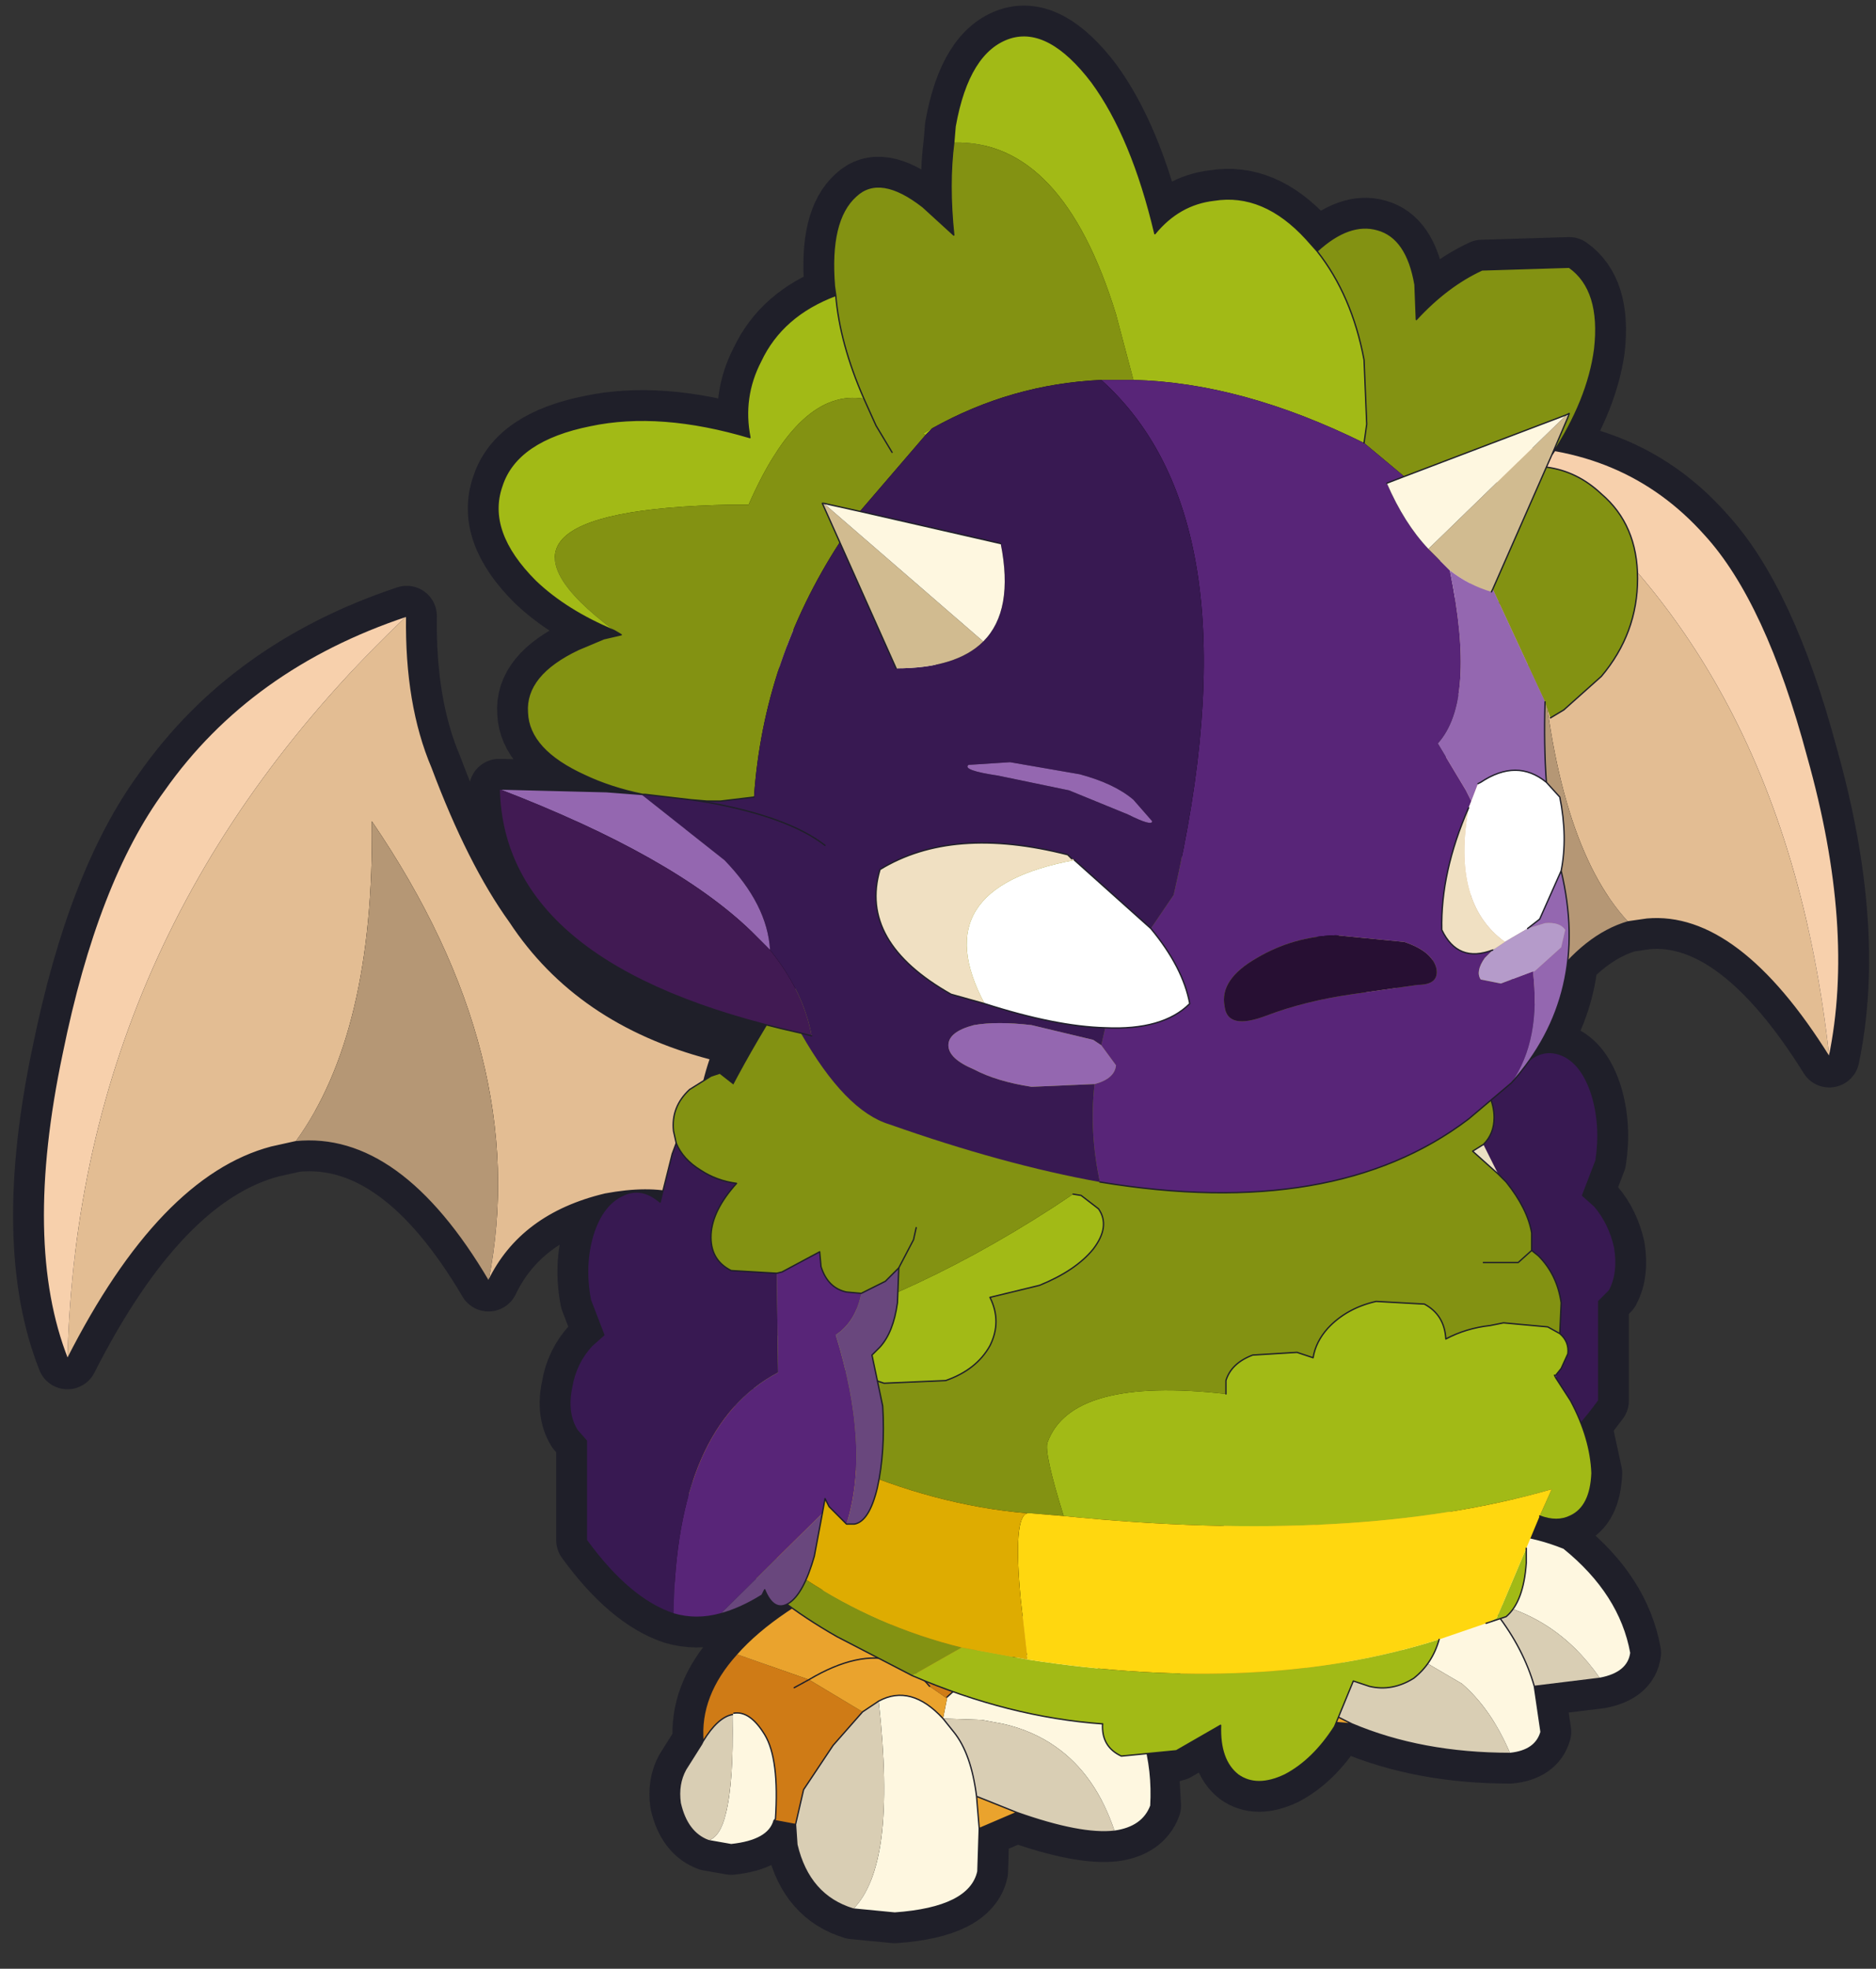
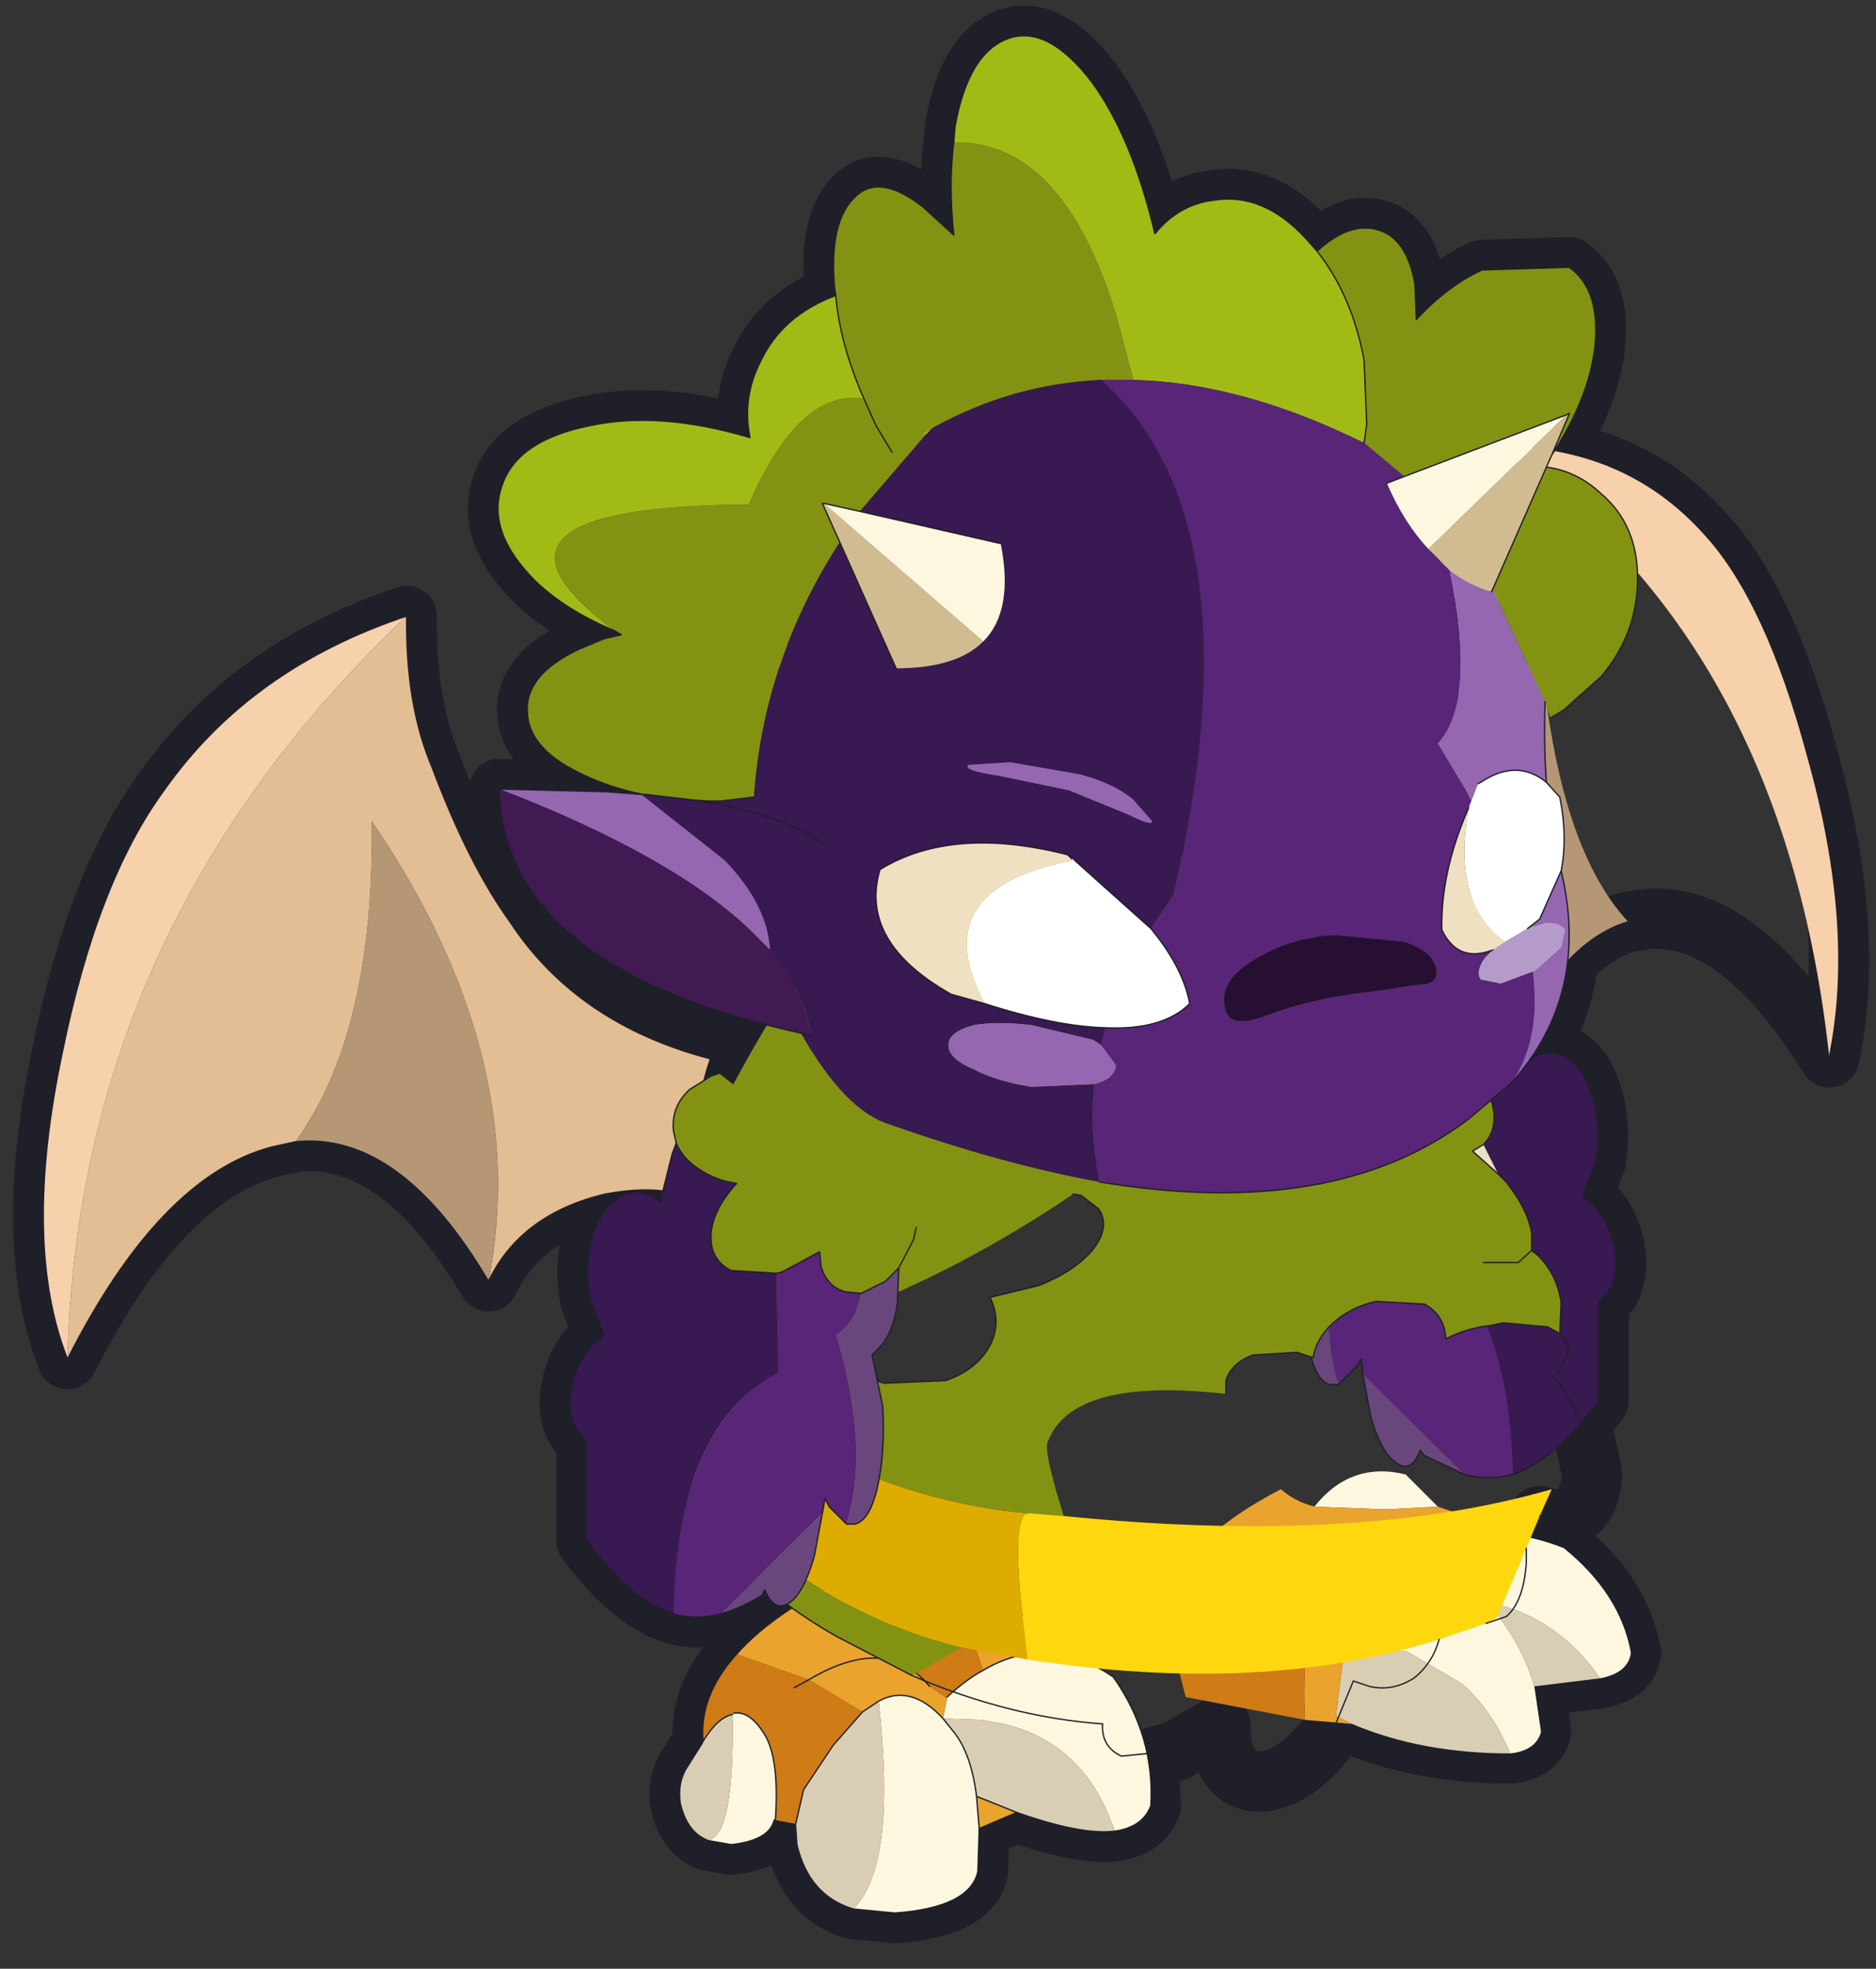
<svg xmlns="http://www.w3.org/2000/svg" xmlns:xlink="http://www.w3.org/1999/xlink" width="163" height="171">
  <rect width="100%" height="100%" fill="#333333" stroke="none" />
  <defs>
    <g transform="matrix(1,0,0,1,192.55,294) " id="shape0">
      <path id="svg_1" stroke-opacity="0" stroke-linejoin="round" stroke-linecap="round" stroke="#ff00ff" fill="none" d="m187.95,-293.5l0,380l-379.95,0l-0.05,0l0,-380l380,0m-95,294.1l-189.95,0" />
      <path id="svg_2" stroke-opacity="0" stroke-linejoin="round" stroke-linecap="round" stroke="#ff00ff" fill="none" d="m187.95,-293.5l-190,190l190,190m-380,-380l190,190l-189.95,190" />
    </g>
    <g transform="matrix(1,0,0,1,34.55,36.1) " id="sprite0">
      <use id="svg_3" xlink:href="#shape1" width="69.15" transform="matrix(1,0,0,1,-34.55,-36.1) " height="72.2" />
    </g>
    <g transform="matrix(1,0,0,1,34.55,36.1) " id="shape1">
-       <path id="svg_4" fill-rule="evenodd" fill="#000000" d="m-8.7,-6.45l-0.6,-0.05l0.65,0.1l-0.05,-0.05m-3.85,-6.05l0.45,-0.1l0.2,-0.05l-0.25,-0.15q-1.8,-0.75 -2.95,-1.85q-1.85,-1.85 -1.25,-3.55q0.55,-1.7 3.3,-2.25q2.6,-0.55 5.95,0.45q-0.3,-1.5 0.4,-2.85q0.8,-1.7 2.8,-2.45l-0.05,-0.35q-0.2,-2.45 0.8,-3.35q0.9,-0.85 2.5,0.4l1.15,1.05q-0.2,-1.9 0,-3.45l0.05,-0.6q0.5,-2.8 2.05,-3.3q1.45,-0.45 3.05,1.65q1.5,2.05 2.35,5.65q0.9,-1.1 2.2,-1.25q1.85,-0.3 3.45,1.45l0.4,0.45q1.2,-1.1 2.25,-0.8q1.1,0.3 1.4,2.05l0.05,1.3q1.15,-1.25 2.45,-1.85l3.25,-0.1q1.2,0.85 0.95,3.05q-0.25,1.8 -1.5,3.8q3.35,0.55 5.6,3.1q2.3,2.5 3.85,8.3q1.8,6.4 0.8,11.2q-3.4,-5.45 -6.8,-5.15l-0.7,0.1q-1.2,0.35 -2.25,1.45q-0.2,2 -1.45,3.7q0.65,-0.5 1.3,-0.15q0.7,0.35 1.05,1.45q0.35,1.15 0.15,2.45l-0.5,1.3l0.45,0.4q0.55,0.65 0.75,1.55q0.15,0.95 -0.2,1.6l-0.4,0.4l0,0.15l0,3.55l-0.65,0.85l0.4,1.85q-0.05,1.25 -0.8,1.6q-0.5,0.25 -1.15,0l-0.35,0.8l1.25,0.4q2.1,1.7 2.5,3.9q-0.1,0.75 -1.15,0.95l-2.45,0.3l0.25,1.7q-0.2,0.7 -1.15,0.8q-3.3,0 -5.9,-1.1l-0.55,0l-0.1,0.1q-0.8,1.25 -1.85,1.8q-1.05,0.5 -1.75,0q-0.7,-0.55 -0.65,-1.85l-1.65,0.95l-1.05,0.3l0.1,1.75q-0.3,0.8 -1.35,0.95q-1.25,0.15 -3.65,-0.7l-1.4,0.6l-0.05,1.6q-0.3,1.35 -3.1,1.55l-1.55,-0.15q-1.65,-0.5 -2.1,-2.4l-0.05,-0.75l-0.8,-0.15q-0.2,0.75 -1.6,0.9l-0.85,-0.15q-0.8,-0.3 -1.05,-1.4q-0.1,-0.7 0.2,-1.25l0.6,-0.95l0.05,-0.1q-0.15,-1.7 1.25,-3.25l2,-1.65l0.05,-0.05l-0.15,-0.15q-0.5,0.25 -0.85,-0.55l-0.1,0.2q-0.8,0.5 -1.55,0.7q-0.9,0.25 -1.75,0q-1.65,-0.55 -3.25,-2.75l0,-3.55l0,-0.15l-0.35,-0.4q-0.4,-0.65 -0.2,-1.6q0.15,-0.9 0.75,-1.55l0.45,-0.4l-0.5,-1.3q-0.25,-1.3 0.1,-2.45q0.35,-1.1 1.1,-1.45l0.7,-0.1l0.7,0.35l0.05,-0.4l-0.75,-0.05l-0.7,0.05l-0.65,0.1q-3.15,0.75 -4.35,3.25q-3.3,-5.6 -7.2,-5.2l-0.9,0.2q-4.15,1.1 -7.6,7.9q-1.7,-4.3 -0.2,-11.4q1.3,-6.4 3.8,-9.8q3.2,-4.55 9.05,-6.5q-0.05,3.3 0.95,5.65q1.35,3.6 2.9,5.75q2.5,3.8 7.45,5.1l-0.2,0.75l0.25,-0.1l0.3,-0.1l0.5,0.4l1.25,-2.2q-9.8,-2.55 -9.95,-8.8l4,0.1l1.3,0.1l0.05,0l-1.3,-0.35l-0.85,-0.35q-2.1,-0.95 -2.15,-2.35q-0.1,-1.4 1.9,-2.35l0.95,-0.4" />
      <path id="svg_5" stroke-width="2.25" stroke-linejoin="round" stroke-linecap="round" stroke="#1f1f29" fill="none" d="m-12.55,-12.5l-0.95,0.4q-2,0.95 -1.9,2.35q0.05,1.4 2.15,2.35l0.85,0.35l1.3,0.35l-0.05,0l-1.3,-0.1l-4,-0.1q0.15,6.25 9.95,8.8l-1.25,2.2l-0.5,-0.4l-0.3,0.1l-0.25,0.1l0.2,-0.75q-4.95,-1.3 -7.45,-5.1q-1.55,-2.15 -2.9,-5.75q-1,-2.35 -0.95,-5.65q-5.85,1.95 -9.05,6.5q-2.5,3.4 -3.8,9.8q-1.5,7.1 0.2,11.4q3.45,-6.8 7.6,-7.9l0.9,-0.2q3.9,-0.4 7.2,5.2q1.2,-2.5 4.35,-3.25l0.65,-0.1l0.7,-0.05l0.75,0.05l-0.05,0.4l-0.7,-0.35l-0.7,0.1q-0.75,0.35 -1.1,1.45q-0.35,1.15 -0.1,2.45l0.5,1.3l-0.45,0.4q-0.6,0.65 -0.75,1.55q-0.2,0.95 0.2,1.6l0.35,0.4l0,0.15l0,3.55q1.6,2.2 3.25,2.75q0.85,0.25 1.75,0q0.75,-0.2 1.55,-0.7l0.1,-0.2q0.35,0.8 0.85,0.55l0.15,0.15l-0.05,0.05l-2,1.65q-1.4,1.55 -1.25,3.25l-0.05,0.1l-0.6,0.95q-0.3,0.55 -0.2,1.25q0.25,1.1 1.05,1.4l0.85,0.15q1.4,-0.15 1.6,-0.9l0.8,0.15l0.05,0.75q0.45,1.9 2.1,2.4l1.55,0.15q2.8,-0.2 3.1,-1.55l0.05,-1.6l1.4,-0.6q2.4,0.85 3.65,0.7q1.05,-0.15 1.35,-0.95l-0.1,-1.75l1.05,-0.3l1.65,-0.95q-0.05,1.3 0.65,1.85q0.7,0.5 1.75,0q1.05,-0.55 1.85,-1.8l0.1,-0.1l0.55,0q2.6,1.1 5.9,1.1q0.95,-0.1 1.15,-0.8l-0.25,-1.7l2.45,-0.3q1.05,-0.2 1.15,-0.95q-0.4,-2.2 -2.5,-3.9l-1.25,-0.4l0.35,-0.8q0.65,0.25 1.15,0q0.75,-0.35 0.8,-1.6l-0.4,-1.85l0.65,-0.85l0,-3.55l0,-0.15l0.4,-0.4q0.35,-0.65 0.2,-1.6q-0.2,-0.9 -0.75,-1.55l-0.45,-0.4l0.5,-1.3q0.2,-1.3 -0.15,-2.45q-0.35,-1.1 -1.05,-1.45q-0.65,-0.35 -1.3,0.15q1.25,-1.7 1.45,-3.7q1.05,-1.1 2.25,-1.45l0.7,-0.1q3.4,-0.3 6.8,5.15q1,-4.8 -0.8,-11.2q-1.55,-5.8 -3.85,-8.3q-2.25,-2.55 -5.6,-3.1q1.25,-2 1.5,-3.8q0.25,-2.2 -0.95,-3.05l-3.25,0.1q-1.3,0.6 -2.45,1.85l-0.05,-1.3q-0.3,-1.75 -1.4,-2.05q-1.05,-0.3 -2.25,0.8l-0.4,-0.45q-1.6,-1.75 -3.45,-1.45q-1.3,0.15 -2.2,1.25q-0.85,-3.6 -2.35,-5.65q-1.6,-2.1 -3.05,-1.65q-1.55,0.5 -2.05,3.3l-0.05,0.6q-0.2,1.55 0,3.45l-1.15,-1.05q-1.6,-1.25 -2.5,-0.4q-1,0.9 -0.8,3.35l0.05,0.35q-2,0.75 -2.8,2.45q-0.7,1.35 -0.4,2.85q-3.35,-1 -5.95,-0.45q-2.75,0.55 -3.3,2.25q-0.6,1.7 1.25,3.55q1.15,1.1 2.95,1.85l0.25,0.15l-0.2,0.05l-0.45,0.1m3.85,6.05l0.05,0.05l-0.65,-0.1l0.6,0.05" />
-       <path id="svg_6" fill-rule="evenodd" fill="#e3bd93" d="m12.9,0.25q3.9,-2.95 5.65,-7.55q1,-2.6 1.8,-6.55q0.6,-2.65 0.3,-5.85q10.8,7.25 12.5,22.8q-3.4,-5.45 -6.8,-5.15l-0.7,0.1q-2.75,-2.95 -3.3,-10.7q-4.1,10.6 -2.1,18.2q-1.15,-2 -3.75,-1.7q-2.65,0.5 -3.5,2.6q1.15,-3.15 -0.1,-6.2" />
      <path id="svg_7" fill-rule="evenodd" fill="#f7d0ac" d="m33.15,3.1q-1.7,-15.55 -12.5,-22.8q4.85,-0.05 7.85,3.3q2.3,2.5 3.85,8.3q1.8,6.4 0.8,11.2" />
      <path id="svg_8" fill-rule="evenodd" fill="#b59775" d="m20.25,5.55q-2,-7.6 2.1,-18.2q0.55,7.75 3.3,10.7q-3.25,0.95 -5.4,7.5" />
      <path id="svg_9" stroke-width="0.05" stroke-linejoin="round" stroke-linecap="round" stroke="#1f1f29" fill="none" d="m20.65,-19.7q0.3,3.2 -0.3,5.85q-0.8,3.95 -1.8,6.55q-1.75,4.6 -5.65,7.55m0.1,6.2q0.85,-2.1 3.5,-2.6q2.6,-0.3 3.75,1.7q2.15,-6.55 5.4,-7.5l0.7,-0.1q3.4,-0.3 6.8,5.15m-12.5,-22.8q4.85,-0.05 7.85,3.3q2.3,2.5 3.85,8.3q1.8,6.4 0.8,11.2" />
      <path id="svg_10" fill-rule="evenodd" fill="#e3bd93" d="m-8.6,3.15q-1.2,3.55 0.5,6.2q-1.2,-1.75 -4.4,-1.15q-3.15,0.75 -4.35,3.25q1.65,-8.35 -4.35,-17.15q0.1,7.9 -2.85,11.95l-0.9,0.2q-4.15,1.1 -7.6,7.9q0.4,-16.1 12.65,-27.7q-0.05,3.3 0.95,5.65q1.35,3.6 2.9,5.75q2.5,3.8 7.45,5.1" />
      <path id="svg_11" fill-rule="evenodd" fill="#b59775" d="m-16.85,11.45q-3.3,-5.6 -7.2,-5.2q2.95,-4.05 2.85,-11.95q6,8.8 4.35,17.15" />
      <path id="svg_12" fill-rule="evenodd" fill="#f7d0ac" d="m-32.55,14.35q-1.7,-4.3 -0.2,-11.4q1.3,-6.4 3.8,-9.8q3.2,-4.55 9.05,-6.5q-12.25,11.6 -12.65,27.7" />
      <path id="svg_13" stroke-width="0.05" stroke-linejoin="round" stroke-linecap="round" stroke="#1f1f29" fill="none" d="m-8.1,9.35q-1.2,-1.75 -4.4,-1.15q-3.15,0.75 -4.35,3.25q-3.3,-5.6 -7.2,-5.2l-0.9,0.2q-4.15,1.1 -7.6,7.9q-1.7,-4.3 -0.2,-11.4q1.3,-6.4 3.8,-9.8q3.2,-4.55 9.05,-6.5q-0.05,3.3 0.95,5.65q1.35,3.6 2.9,5.75q2.5,3.8 7.45,5.1" />
      <path id="svg_14" fill-rule="evenodd" fill="#381952" d="m21.2,1.1l0.2,0.4l0.45,1.8q0.65,-0.6 1.4,-0.25q0.7,0.35 1.05,1.45q0.35,1.15 0.15,2.45l-0.5,1.3l0.45,0.4q0.55,0.65 0.75,1.55q0.15,0.95 -0.2,1.6l-0.4,0.4l0,0.15l0,3.55q-1.6,2.2 -3.2,2.75q-0.15,-7 -3.95,-9l0,-0.05l0.05,-3.65l1.75,-0.1q0.75,-0.4 0.75,-1.35q-0.1,-0.9 -0.95,-1.9l1.3,-0.5q0.65,-0.4 0.9,-1" />
      <path id="svg_15" fill-rule="evenodd" fill="#839212" d="m12.95,5.75l-0.55,-1.05l-0.15,-0.45l7.35,-5.75l0.35,0.1l0.75,0.5q0.7,0.65 0.65,1.55l-0.15,0.45q-0.25,0.6 -0.9,1l-1.3,0.5q0.85,1 0.95,1.9q0,0.95 -0.75,1.35l-1.75,0.1l-0.15,-0.05l-1.4,-0.75l-0.1,0.55q-0.25,0.8 -0.95,0.95l-0.5,0.05l-0.95,-0.45l-0.45,-0.5" />
      <path id="svg_16" fill-rule="evenodd" fill="#582578" d="m21.35,18.65q-0.9,0.25 -1.8,0l-3.8,-3.75l-0.05,-0.55l-0.2,0.3l-0.65,0.65q-0.9,-2.85 0.4,-7.05q-0.75,-0.5 -0.9,-1.55l0.5,-0.05q0.7,-0.15 0.95,-0.95l0.1,-0.55l1.4,0.75l0.15,0.05l-0.05,3.65l0,0.05q3.8,2 3.95,9" />
      <path id="svg_17" fill-rule="evenodd" fill="#69477d" d="m19.55,18.65l-1.5,-0.7l-0.15,-0.2q-0.35,0.85 -0.85,0.5q-0.6,-0.35 -1,-1.75l-0.3,-1.6l3.8,3.75m-4.7,-3.35l-0.3,0q-0.55,-0.1 -0.8,-1.35q-0.35,-1.35 -0.2,-3.05q0.1,-1.05 0.35,-1.9l-0.3,-0.3q-0.5,-0.55 -0.65,-1.65l0,-1.3l0.45,0.5l0.95,0.45q0.15,1.05 0.9,1.55q-1.3,4.2 -0.4,7.05" />
      <path id="svg_18" stroke-width="0.05" stroke-linejoin="round" stroke-linecap="round" stroke="#1f1f29" fill="none" d="m21.2,1.1l0.2,0.4l0.45,1.8q0.65,-0.6 1.4,-0.25q0.7,0.35 1.05,1.45q0.35,1.15 0.15,2.45l-0.5,1.3l0.45,0.4q0.55,0.65 0.75,1.55q0.15,0.95 -0.2,1.6l-0.4,0.4l0,0.15l0,3.55q-1.6,2.2 -3.2,2.75q-0.9,0.25 -1.8,0l-1.5,-0.7l-0.15,-0.2q-0.35,0.85 -0.85,0.5q-0.6,-0.35 -1,-1.75l-0.3,-1.6l-0.05,-0.55l-0.2,0.3l-0.65,0.65l-0.3,0q-0.55,-0.1 -0.8,-1.35q-0.35,-1.35 -0.2,-3.05q0.1,-1.05 0.35,-1.9l-0.3,-0.3q-0.5,-0.55 -0.65,-1.65l0,-1.3" />
      <path id="svg_19" stroke-width="0.05" stroke-linejoin="round" stroke-linecap="round" stroke="#1f1f29" fill="none" d="m12.95,5.75l-0.55,-1.05l-0.15,-0.45m7.35,-5.75l0.35,0.1l0.75,0.5q0.7,0.65 0.65,1.55l-0.15,0.45q-0.25,0.6 -0.9,1l-1.3,0.5q0.85,1 0.95,1.9q0,0.95 -0.75,1.35l-1.75,0.1l-0.15,-0.05l-1.4,-0.75l-0.1,0.55q-0.25,0.8 -0.95,0.95l-0.5,0.05l-0.95,-0.45l-0.45,-0.5" />
      <path id="svg_20" fill-rule="evenodd" fill="#fef7e0" d="m19.65,21.05q1.6,-0.45 3.6,0.35q2.1,1.7 2.5,3.9q-0.1,0.75 -1.15,0.95q-1.7,-2.45 -4.5,-2.9l-0.35,-0.05l1,0.55q1,1.3 1.4,2.7l0.25,1.7q-0.2,0.7 -1.15,0.8q-0.7,-1.65 -1.8,-2.6l-2.05,-1.2l-2.3,-0.35l0.05,-0.75q1.05,-0.95 2.15,-1.2l0,-0.3l0.15,-0.15l0.4,-0.4q0.8,-0.75 1.8,-1.05m-5.7,-1.2q1.35,-1.7 3.4,-1.2l1.2,1.2l-1.95,0.1l-2.65,-0.1m5.8,3.45q-1.25,-0.6 -2.45,-0.35q1.2,-0.25 2.45,0.35" />
      <path id="svg_21" fill-rule="evenodd" fill="#d9ceb4" d="m24.6,26.25l-2.45,0.3q-0.4,-1.4 -1.4,-2.7l-1,-0.55l0.35,0.05q2.8,0.45 4.5,2.9m-3.35,2.8q-3.3,0 -5.9,-1.1l-0.6,-0.3l0.35,-2.75l2.3,0.35l2.05,1.2q1.1,0.95 1.8,2.6" />
      <path id="svg_22" fill-rule="evenodd" fill="#eaa32d" d="m15.35,27.95l-1.75,-0.15q-0.15,-3 0.5,-3.8l-2.1,-1.15l-0.35,-0.2l-2.5,-0.7q1.05,-1.45 3.55,-2.75q0.5,0.45 1.25,0.65l2.65,0.1l1.95,-0.1l0.6,0.2l0.35,0.7l0.15,0.3q-1,0.3 -1.8,1.05l-0.25,-1q-1.95,-0.7 -3.7,-0.55l-1.25,0.2l1.3,0.2l3.05,0.85l0.1,0.05l0.35,0.65l-0.15,0.15l0,0.3q-1.1,0.25 -2.15,1.2l-0.05,0.75l-0.35,2.75l0.6,0.3m0.7,-6.2l-1.25,-0.4l-0.2,-0.05q-1.25,0 -2.4,1.35l-0.2,0.2l0.2,-0.2q1.15,-1.35 2.4,-1.35l0.2,0.05l1.25,0.4" />
      <path id="svg_23" fill-rule="evenodd" fill="#cf7b16" d="m13.6,27.8l-4.45,-0.85l-0.55,-2.15q-0.4,-1.5 0.55,-2.85l2.5,0.7l0.35,0.2l2.1,1.15q-0.65,0.8 -0.5,3.8m4.25,-5.7l-0.4,0.4l-0.35,-0.65l-0.1,-0.05l-3.05,-0.85l-1.3,-0.2l1.25,-0.2q1.75,-0.15 3.7,0.55l0.25,1" />
-       <path id="svg_24" stroke-width="0.05" stroke-linejoin="round" stroke-linecap="round" stroke="#1f1f29" fill="none" d="m19.65,21.05q1.6,-0.45 3.6,0.35q2.1,1.7 2.5,3.9q-0.1,0.75 -1.15,0.95l-2.45,0.3l0.25,1.7q-0.2,0.7 -1.15,0.8q-3.3,0 -5.9,-1.1l-1.75,-0.15l-4.45,-0.85l-0.55,-2.15q-0.4,-1.5 0.55,-2.85q1.05,-1.45 3.55,-2.75q0.5,0.45 1.25,0.65q1.35,-1.7 3.4,-1.2l1.2,1.2l0.6,0.2l0.35,0.7l0.15,0.3q-1,0.3 -1.8,1.05l-0.4,0.4l-0.15,0.15m0,0.3q1.2,-0.25 2.45,0.35m2.4,3.25q-0.4,-1.4 -1.4,-2.7l-1,-0.55m-5.8,-3.45l2.65,0.1l1.95,-0.1m-6.55,3l0.2,-0.2q1.15,-1.35 2.4,-1.35l0.2,0.05l1.25,0.4m-1.3,5.9l0.6,0.3m1.95,-5q-1.1,0.25 -2.15,1.2" />
      <path id="svg_25" fill-rule="evenodd" fill="#cf7b16" d="m1.6,25.95q-0.65,0.35 -1.35,1l0,0.05l-0.65,-0.45q-0.5,-0.6 -1.1,-0.85l-0.2,-0.1l-1.75,-1.5l4.55,0.4l0.5,1.45m-9.2,-0.6l2.7,0.95l2,1.2l-1.1,1.25l-1.1,1.65l-0.3,1.3l-0.8,-0.15l0.05,-0.05q0.15,-2.25 -0.4,-3.15q-0.55,-0.9 -1.15,-0.8l-0.05,0.05q-0.55,0.1 -1.1,1q-0.15,-1.7 1.25,-3.25m2.15,1.25l0.55,-0.3l-0.55,0.3" />
      <path id="svg_26" fill-rule="evenodd" fill="#fef7e0" d="m0.25,26.95q0.7,-0.65 1.35,-1q1.35,-0.8 2.7,-0.6q1.05,0.1 2.15,0.85q1.55,2.2 1.4,4.8q-0.3,0.8 -1.35,0.95q-0.7,-2.1 -2.2,-3.15q-0.85,-0.6 -1.95,-0.85l-0.8,-0.15l-1.45,-0.05l0.4,0.5q0.65,0.8 0.85,2.4l0.1,1.2l-0.05,1.6q-0.3,1.35 -3.1,1.55l-1.55,-0.15q0.8,-0.8 1.05,-2.65q0.25,-1.95 -0.1,-5.1q1.2,-0.65 2.4,0.65l0.15,-0.75l0,-0.05m-6.45,4.6q-0.2,0.75 -1.6,0.9l-0.85,-0.15q0.45,-0.15 0.65,-1q0.3,-1.2 0.25,-3.7l0.05,-0.05q0.6,-0.1 1.15,0.8q0.55,0.9 0.4,3.15l-0.05,0.05" />
      <path id="svg_27" fill-rule="evenodd" fill="#eaa32d" d="m1.6,25.95l-0.5,-1.45l-4.55,-0.4l1.75,1.5l0.2,0.1q0.6,0.25 1.1,0.85l0.65,0.45l-0.15,0.75q-1.2,-1.3 -2.4,-0.65l-0.6,0.4l-2,-1.2l-2.7,-0.95q1.45,-1.65 4.6,-3.1q1.1,1.2 3.95,1.2q2.5,0 3.3,1.75l0.05,0.15q-1.35,-0.2 -2.7,0.6m-3.3,-0.35q-1.35,-0.4 -3.2,0.7q1.85,-1.1 3.2,-0.7m4.55,5.65l-1.4,0.6l-0.1,-1.2l1.5,0.6" />
      <path id="svg_28" fill-rule="evenodd" fill="#d9ceb4" d="m6.5,31.95q-1.25,0.15 -3.65,-0.7l-1.5,-0.6q-0.2,-1.6 -0.85,-2.4l-0.4,-0.5l1.45,0.05l0.8,0.15q1.1,0.25 1.95,0.85q1.5,1.05 2.2,3.15m-9.75,2.9q-1.65,-0.5 -2.1,-2.4l-0.05,-0.75l0.3,-1.3l1.1,-1.65l1.1,-1.25l0.6,-0.4q0.35,3.15 0.1,5.1q-0.25,1.85 -1.05,2.65m-5.4,-2.55q-0.8,-0.3 -1.05,-1.4q-0.1,-0.7 0.2,-1.25l0.6,-0.95l0.05,-0.1q0.55,-0.9 1.1,-1q0.05,2.5 -0.25,3.7q-0.2,0.85 -0.65,1" />
      <path id="svg_29" stroke-width="0.05" stroke-linejoin="round" stroke-linecap="round" stroke="#1f1f29" fill="none" d="m0.25,26.95q0.7,-0.65 1.35,-1q1.35,-0.8 2.7,-0.6l-0.05,-0.15q-0.8,-1.75 -3.3,-1.75q-2.85,0 -3.95,-1.2q-3.15,1.45 -4.6,3.1m11.9,0q1.05,0.1 2.15,0.85q1.55,2.2 1.4,4.8q-0.3,0.8 -1.35,0.95q-1.25,0.15 -3.65,-0.7l-1.4,0.6l-0.05,1.6q-0.3,1.35 -3.1,1.55l-1.55,-0.15q-1.65,-0.5 -2.1,-2.4l-0.05,-0.75l-0.8,-0.15q-0.2,0.75 -1.6,0.9l-0.85,-0.15q-0.8,-0.3 -1.05,-1.4q-0.1,-0.7 0.2,-1.25l0.6,-0.95l0.05,-0.1q-0.15,-1.7 1.25,-3.25m7.7,2.4q-1.2,-1.3 -2.4,-0.65l-0.6,0.4l-1.1,1.25l-1.1,1.65l-0.3,1.3m-0.8,-0.15l0.05,-0.05q0.15,-2.25 -0.4,-3.15q-0.55,-0.9 -1.15,-0.8m7.8,0.2l0.4,0.5q0.65,0.8 0.85,2.4l1.5,0.6m-1.4,0.6l-0.1,-1.2m-9.1,-3.05q-0.55,0.1 -1.1,1" />
      <path id="svg_30" stroke-width="0.05" stroke-linejoin="round" stroke-linecap="round" stroke="#1f1f29" fill="none" d="m-1.7,25.6l0.2,0.1q0.6,0.25 1.1,0.85m-4.5,-0.25q1.85,-1.1 3.2,-0.7m-3.2,0.7l-0.55,0.3" />
      <path id="svg_31" fill-rule="evenodd" fill="#839212" d="m17.35,2.55l0.3,0l0.5,0.1q1,0.25 1.75,1.05q0.75,0.8 0.75,1.65q0,0.6 -0.4,1l-0.4,0.25l0.95,0.85l0.3,0.3q0.8,1 0.95,1.9l0,0.65l0.25,0.2q0.7,0.7 0.85,1.75l-0.05,1.15l-0.45,-0.25l-1.65,-0.15l-0.5,0.1q-0.9,0.1 -1.65,0.5q-0.05,-0.9 -0.8,-1.3l-1.8,-0.1q-1.1,0.25 -1.8,1q-0.45,0.5 -0.55,1.1l-0.6,-0.2l-1.65,0.1q-0.8,0.3 -1,0.95l0,0.5q-5.75,-0.65 -6.65,1.8q-0.15,0.35 0.6,2.75l-1.2,-0.1l-0.15,0q-6.95,-0.6 -13.95,-6.2q0.1,-5.5 4.7,-12.8q5.3,-5.3 11.25,-5.65q5.35,-0.4 8,2.25l3.7,4.2q0.1,-0.15 0.4,0.65m2.9,8.2l1.3,0l0.5,-0.45l-0.5,0.45l-1.3,0m-21.3,15.4l-2.8,-1.45q-4.75,-2.7 -6.2,-6.75q4.55,5.6 10.85,7.15l-1.85,1.05m-6.15,-12.4l-0.1,0.4l0.1,0.95l0.3,0.5q0.5,0.5 1.45,0.3q0.95,-0.1 1.7,-0.8l0.4,-0.55q0.45,0.45 1.25,0.7l2.3,-0.1q1.15,-0.4 1.65,-1.3q0.45,-0.9 0,-1.8l1.85,-0.45q1.35,-0.55 2,-1.35q0.65,-0.85 0.2,-1.5l-0.65,-0.5l-0.3,-0.05l-0.75,0.5q-5.8,3.75 -11.4,5.05" />
      <path id="svg_32" fill-rule="evenodd" fill="#ebe0c3" d="m20.8,7.45l-0.95,-0.85l0.4,-0.25l0.55,1.1m2.15,7.5l0,0.1l-0.05,-0.1l0.05,0" />
-       <path id="svg_33" fill-rule="evenodd" fill="#a2ba16" d="m4.6,20.2q-0.75,-2.4 -0.6,-2.75q0.9,-2.45 6.65,-1.8l0,-0.5q0.2,-0.65 1,-0.95l1.65,-0.1l0.6,0.2q0.1,-0.6 0.55,-1.1q0.7,-0.75 1.8,-1l1.8,0.1q0.75,0.4 0.8,1.3q0.75,-0.4 1.65,-0.5l0.5,-0.1l1.65,0.15l0.45,0.25q0.35,0.3 0.3,0.75l-0.25,0.55l-0.2,0.25l-0.05,0l0.05,0.1l0.55,0.85q0.75,1.4 0.8,2.7q-0.05,1.25 -0.8,1.6q-0.5,0.25 -1.15,0l0.45,-1q-7.25,2.1 -18.2,1m17.25,1.2l0,0.55q-0.1,1.45 -0.75,2l-0.75,0.25l0.4,-0.2l1.1,-2.6m-3.25,3.4q-0.25,0.9 -0.95,1.45q-0.8,0.5 -1.65,0.3l-0.6,-0.2l-0.7,1.7q-0.8,1.25 -1.85,1.8q-1.05,0.5 -1.75,0q-0.7,-0.55 -0.65,-1.85l-1.65,0.95l-2.05,0.2q-0.75,-0.35 -0.7,-1.2q-3.5,-0.25 -7.1,-1.8l1.85,-1.05l2.45,0.45q8.75,1.35 15.35,-0.75m-13.65,-16.6l0.3,0.05l0.65,0.5q0.45,0.65 -0.2,1.5q-0.65,0.8 -2,1.35l-1.85,0.45q0.45,0.9 0,1.8q-0.5,0.9 -1.65,1.3l-2.3,0.1q-0.8,-0.25 -1.25,-0.7l-0.4,0.55q-0.75,0.7 -1.7,0.8q-0.95,0.2 -1.45,-0.3l-0.3,-0.5l-0.1,-0.95l0.1,-0.4q5.6,-1.3 11.4,-5.05l0.75,-0.5" />
      <path id="svg_34" fill-rule="evenodd" fill="#ffd70f" d="m3.25,20.1l0.15,0l1.2,0.1q10.95,1.1 18.2,-1l-0.45,1l-0.5,1.2l-1.1,2.6l-0.4,0.2l-1.75,0.6q-6.6,2.1 -15.35,0.75l-0.25,-2.2q-0.3,-3.15 0.25,-3.25" />
      <path id="svg_35" fill-rule="evenodd" fill="#deac01" d="m-10.7,13.9q7,5.6 13.95,6.2q-0.55,0.1 -0.25,3.25l0.25,2.2l-2.45,-0.45q-6.3,-1.55 -10.85,-7.15l-1,-1.35l0.35,-2.7" />
      <path id="svg_36" stroke-width="0.05" stroke-linejoin="round" stroke-linecap="round" stroke="#1f1f29" fill="none" d="m20.25,6.35q0.4,-0.4 0.4,-1q0,-0.85 -0.75,-1.65q-0.75,-0.8 -1.75,-1.05l-0.5,-0.1l-0.3,0m-6.7,13.1l0,-0.5q0.2,-0.65 1,-0.95l1.65,-0.1l0.6,0.2q0.1,-0.6 0.55,-1.1q0.7,-0.75 1.8,-1l1.8,0.1q0.75,0.4 0.8,1.3q0.75,-0.4 1.65,-0.5l0.5,-0.1l1.65,0.15l0.45,0.25l0.05,-1.15q-0.15,-1.05 -0.85,-1.75l-0.25,-0.2l-0.5,0.45l-1.3,0m0.55,-3.3l-0.95,-0.85l0.4,-0.25m0.55,1.1l0.3,0.3q0.8,1 0.95,1.9l0,0.65m0.85,4.65l0.05,0.1l0.55,0.85q0.75,1.4 0.8,2.7q-0.05,1.25 -0.8,1.6q-0.5,0.25 -1.15,0m-0.5,1.2l0,0.55q-0.1,1.45 -0.75,2l-0.75,0.25m-1.75,0.6q-0.25,0.9 -0.95,1.45q-0.8,0.5 -1.65,0.3l-0.6,-0.2l-0.7,1.7q-0.8,1.25 -1.85,1.8q-1.05,0.5 -1.75,0q-0.7,-0.55 -0.65,-1.85l-1.65,0.95l-2.05,0.2q-0.75,-0.35 -0.7,-1.2m16.9,-13l0.2,-0.25l0.25,-0.55q0.05,-0.45 -0.3,-0.75m-18.15,-5.2l0.3,0.05l0.65,0.5q0.45,0.65 -0.2,1.5q-0.65,0.8 -2,1.35l-1.85,0.45q0.45,0.9 0,1.8q-0.5,0.9 -1.65,1.3l-2.3,0.1q-0.8,-0.25 -1.25,-0.7l-0.4,0.55q-0.75,0.7 -1.7,0.8q-0.95,0.2 -1.45,-0.3l-0.3,-0.5l-0.1,-0.95l0.1,-0.4" />
      <path id="svg_37" stroke-width="0.05" stroke-linejoin="round" stroke-linecap="round" stroke="#1f1f29" fill="none" d="m-6,1.1q-4.6,7.3 -4.7,12.8m16.75,14.05q-3.5,-0.25 -7.1,-1.8l-2.8,-1.45q-4.75,-2.7 -6.2,-6.75" />
      <path id="svg_38" fill-rule="evenodd" fill="#d1bb90" d="m22.1,-16.7l-2.85,6.5q-1.35,-0.4 -2.35,-1.6l5.15,-5l0.05,0.1" />
      <path id="svg_39" fill-rule="evenodd" fill="#fef7e0" d="m16.9,-11.8q-0.9,-0.95 -1.55,-2.45l6.7,-2.55l0.1,-0.05l-0.05,0.15l-0.05,-0.1l-5.15,5" />
      <path id="svg_40" stroke-width="0.05" stroke-linejoin="round" stroke-linecap="round" stroke="#1f1f29" fill="none" d="m22.1,-16.7l-2.85,6.5m-3.9,-4.05l6.7,-2.55l0.1,-0.05l-0.05,0.15l-6.75,2.45z" />
-       <path id="svg_41" fill-rule="evenodd" fill="#fef7e0" d="m-6.8,-13.15l6.6,1.5q0.5,2.5 -0.65,3.65l-5.95,-5.15" />
+       <path id="svg_41" fill-rule="evenodd" fill="#fef7e0" d="m-6.8,-13.15q0.5,2.5 -0.65,3.65l-5.95,-5.15" />
      <path id="svg_42" fill-rule="evenodd" fill="#d1bb90" d="m-0.85,-8q-1,1 -3.2,1l-2.8,-6.15l0.05,0l5.95,5.15" />
      <path id="svg_43" stroke-width="0.05" stroke-linejoin="round" stroke-linecap="round" stroke="#1f1f29" fill="none" d="m-6.8,-13.15l6.6,1.5m-3.85,4.65l-2.8,-6.15l0.05,0l2.75,6.15z" />
      <path id="svg_44" fill-rule="evenodd" fill="#839212" d="m-9.85,6.3l-0.1,-0.45q-0.1,-0.9 0.6,-1.55l0.8,-0.5l0.3,-0.1l7.35,5.75l-0.1,0.45l-0.55,1.05l-0.5,0.5l-0.9,0.45l-0.55,-0.05q-0.7,-0.15 -0.95,-0.95l-0.05,-0.55l-1.4,0.75l-0.2,0.05l-1.7,-0.1q-0.8,-0.4 -0.75,-1.35q0.05,-0.9 0.95,-1.9q-0.75,-0.1 -1.35,-0.5q-0.65,-0.4 -0.9,-1" />
      <path id="svg_45" fill-rule="evenodd" fill="#381952" d="m-9.85,6.3q0.25,0.6 0.9,1q0.6,0.4 1.35,0.5q-0.9,1 -0.95,1.9q-0.05,0.95 0.75,1.35l1.7,0.1l0.05,3.65l0,0.05q-3.8,2 -3.9,9q-1.65,-0.55 -3.25,-2.75l0,-3.55l0,-0.15l-0.35,-0.4q-0.4,-0.65 -0.2,-1.6q0.15,-0.9 0.75,-1.55l0.45,-0.4l-0.5,-1.3q-0.25,-1.3 0.1,-2.45q0.35,-1.1 1.1,-1.45q0.7,-0.35 1.4,0.25l0.45,-1.8l0.15,-0.4" />
      <path id="svg_46" fill-rule="evenodd" fill="#582578" d="m-6.1,11.15l0.2,-0.05l1.4,-0.75l0.05,0.55q0.25,0.8 0.95,0.95l0.55,0.05q-0.2,1.05 -0.95,1.55q1.3,4.2 0.4,7.05l-0.65,-0.65l-0.15,-0.3l-0.1,0.55l-3.8,3.75q-0.9,0.25 -1.75,0q0.1,-7 3.9,-9l0,-0.05l-0.05,-3.65" />
      <path id="svg_47" fill-rule="evenodd" fill="#69477d" d="m-2.95,11.9l0.9,-0.45l0.5,-0.5l-0.05,1.3q-0.15,1.1 -0.65,1.65l-0.3,0.3l0.4,1.9q0.1,1.7 -0.2,3.05q-0.3,1.25 -0.85,1.35l-0.3,0q0.9,-2.85 -0.4,-7.05q0.75,-0.5 0.95,-1.55m-5.25,11.95l3.8,-3.75l-0.3,1.6q-0.4,1.4 -0.95,1.75q-0.55,0.35 -0.9,-0.5l-0.1,0.2q-0.8,0.5 -1.55,0.7" />
      <path id="svg_48" stroke-width="0.05" stroke-linejoin="round" stroke-linecap="round" stroke="#1f1f29" fill="none" d="m-8.25,3.7l-0.3,0.1l-0.8,0.5q-0.7,0.65 -0.6,1.55l0.1,0.45q0.25,0.6 0.9,1q0.6,0.4 1.35,0.5q-0.9,1 -0.95,1.9q-0.05,0.95 0.75,1.35l1.7,0.1l0.2,-0.05l1.4,-0.75l0.05,0.55q0.25,0.8 0.95,0.95l0.55,0.05l0.9,-0.45l0.5,-0.5l0.55,-1.05l0.1,-0.45" />
      <path id="svg_49" stroke-width="0.05" stroke-linejoin="round" stroke-linecap="round" stroke="#1f1f29" fill="none" d="m-9.95,23.85q0.85,0.25 1.75,0q0.75,-0.2 1.55,-0.7l0.1,-0.2q0.35,0.85 0.9,0.5q0.55,-0.35 0.95,-1.75l0.3,-1.6l0.1,-0.55l0.15,0.3l0.65,0.65l0.3,0q0.55,-0.1 0.85,-1.35q0.3,-1.35 0.2,-3.05l-0.4,-1.9l0.3,-0.3q0.5,-0.55 0.65,-1.65l0.05,-1.3m-8.3,-4.65l-0.15,0.4l-0.45,1.8q-0.7,-0.6 -1.4,-0.25q-0.75,0.35 -1.1,1.45q-0.35,1.15 -0.1,2.45l0.5,1.3l-0.45,0.4q-0.6,0.65 -0.75,1.55q-0.2,0.95 0.2,1.6l0.35,0.4l0,0.15l0,3.55q1.6,2.2 3.25,2.75" />
      <path id="svg_50" fill-rule="evenodd" fill="#839212" d="m-12.15,-12.8q-6.05,-4.5 4.35,-4.7l0.65,0q1.9,-4.35 4.3,-3.95q-0.9,-2.05 -1.05,-3.85l-0.05,-0.35q-0.2,-2.45 0.8,-3.35q0.9,-0.85 2.5,0.4l1.15,1.05q-0.2,-1.9 0,-3.45q4.05,-0.1 6.05,6.4l0.65,2.45l-1.2,0q-3.35,0.15 -6.3,1.8l-0.35,0.2l0.1,0.05l-2.45,2.85l-1.35,-0.3l-0.05,0l0.65,1.45q-2.85,4.4 -3.2,9.5l-1.25,0.15l-0.5,0l-0.6,-0.05l-1.7,-0.2l-0.1,0q-1.2,-0.25 -2.15,-0.7q-2.1,-0.95 -2.15,-2.35q-0.1,-1.4 1.9,-2.35l0.95,-0.4l0.65,-0.15l-0.25,-0.15m26.2,-14.15q1.2,-1.1 2.25,-0.8q1.1,0.3 1.4,2.05l0.05,1.3q1.15,-1.25 2.45,-1.85l3.25,-0.1q1.2,0.85 0.95,3.05q-0.25,1.9 -1.6,3.95l0.6,-1.4l0.05,-0.15l-0.1,0.05l-6.05,2.3l-1.5,-1.25l0.1,-0.7l-0.1,-2.4q-0.45,-2.4 -1.75,-4.05m8.55,8.05q1.15,0.15 2.05,1q1.35,1.15 1.35,3.15q0,2.05 -1.35,3.65l-1.4,1.25l-0.5,0.3l-0.2,-0.6l-1.95,-4.2l2,-4.55m-24.4,-0.55l-0.6,-1l-0.45,-1l0.45,1l0.6,1" />
      <path id="svg_51" fill-rule="evenodd" fill="#a2ba16" d="m-12.15,-12.8q-1.8,-0.75 -2.95,-1.85q-1.85,-1.85 -1.25,-3.55q0.55,-1.7 3.3,-2.25q2.6,-0.55 5.95,0.45q-0.3,-1.5 0.4,-2.85q0.8,-1.7 2.8,-2.45q0.15,1.8 1.05,3.85q-2.4,-0.4 -4.3,3.95l-0.65,0q-10.4,0.2 -4.35,4.7m12.65,-18.2l0.05,-0.6q0.5,-2.8 2.05,-3.3q1.45,-0.45 3.05,1.65q1.5,2.05 2.35,5.65q0.9,-1.1 2.2,-1.25q1.85,-0.3 3.45,1.45l0.4,0.45q1.3,1.65 1.75,4.05l0.1,2.4l-0.1,0.7q-4.55,-2.25 -8.6,-2.35l-0.65,-2.45q-2,-6.5 -6.05,-6.4m-1.05,10.9l-0.1,-0.05l0.35,-0.2l-0.25,0.25" />
      <path id="svg_52" fill-rule="evenodd" fill="#582578" d="m21.3,4.05l-1.6,1.35q-5,3.8 -13.75,2.35q-0.4,-1.85 -0.2,-3.65q0.75,-0.2 0.8,-0.7l-0.55,-0.75l0.15,-0.65q2.15,0.1 3.15,-0.9q-0.25,-1.35 -1.45,-2.8l0.85,-1.25q3.2,-13.9 -2.7,-19.2l1.2,0q4.05,0.1 8.6,2.35l1.5,1.25l-0.65,0.25q0.65,1.5 1.55,2.45l0.8,0.8q1,4.85 -0.45,6.45l1.05,1.75l0.2,0.4l-0.1,0.25q-1.05,2.4 -1,4.55q0.6,1.25 1.9,0.75l-0.3,0.3q-0.35,0.5 -0.15,0.8l0.75,0.15l1.2,-0.45q0.3,2.55 -0.8,4.15m-9.15,-2.5q1.45,-0.55 3.2,-0.8l2.45,-0.35q0.8,0 0.7,-0.6q-0.15,-0.65 -1.2,-1l-2.55,-0.25q-1.6,0.05 -2.95,0.85q-1.4,0.8 -1.2,1.8q0.1,0.9 1.55,0.35" />
      <path id="svg_53" fill-rule="evenodd" fill="#381952" d="m5.95,7.75q-3.6,-0.65 -7.85,-2.15q-1.65,-0.5 -3.3,-3.4l0.4,0.1q-0.3,-1.65 -1.55,-3.2q-0.1,-1.7 -1.7,-3.35l-3.1,-2.45l0.05,0l0.1,0l1.7,0.2l0.65,0.1l-0.05,-0.05l0.5,0l1.25,-0.15q0.35,-5.1 3.2,-9.5l2.1,4.7q2.25,0 3.25,-1q1.15,-1.15 0.65,-3.65l-5.25,-1.2l2.45,-2.85l0.25,-0.25q2.95,-1.65 6.3,-1.8q5.9,5.3 2.7,19.2l-0.85,1.25l-2.85,-2.55l-0.1,-0.05l-0.15,-0.15q-4.3,-1.1 -7,0.55q-0.8,2.7 2.65,4.65l1.25,0.35q2.65,0.85 4.5,0.9l-0.15,0.65l-0.3,-0.2l-2.3,-0.55q-1.3,-0.15 -2.15,0q-0.95,0.25 -0.95,0.75q0,0.5 0.95,0.9q0.85,0.45 2.15,0.65l2.3,-0.1l0.05,0q-0.2,1.8 0.2,3.65m-10.25,-12.55q-1.35,-1.05 -4.35,-1.6q3,0.55 4.35,1.6m12.2,-0.9l-0.7,-0.8q-0.7,-0.6 -2,-0.95l-2.6,-0.45l-1.55,0.1q-0.25,0.2 1.1,0.4l2.65,0.55l2.2,0.9q0.9,0.45 0.9,0.25" />
      <path id="svg_54" fill-rule="evenodd" fill="#d1bb90" d="m22.8,-19.35l-0.2,0.45l-2,4.55l-0.05,0.1q-0.85,-0.25 -1.55,-0.8l-0.8,-0.8l5.15,-5l0.05,0.1l-0.6,1.4m-26.55,3.25l-0.65,-1.45l0.05,0l5.95,5.15q-1,1 -3.25,1l-2.1,-4.7" />
      <path id="svg_55" fill-rule="evenodd" fill="#fef7e0" d="m-4.35,-17.55l1.35,0.3l5.25,1.2q0.5,2.5 -0.65,3.65l-5.95,-5.15m22.55,1.7q-0.9,-0.95 -1.55,-2.45l0.65,-0.25l6.05,-2.3l0.1,-0.05l-0.05,0.15l-0.05,-0.1l-5.15,5" />
      <path id="svg_56" fill-rule="evenodd" fill="#9467b0" d="m22.55,-10.15q-0.05,1.6 0.05,3q-1.1,-0.9 -2.45,0l-0.1,0.05l-0.25,0.65l-0.2,-0.4l-1.05,-1.75q1.45,-1.6 0.45,-6.45q0.7,0.55 1.55,0.8l0.05,-0.1l1.95,4.2m0.6,6.3q1.1,4.6 -1.85,7.9q1.1,-1.6 0.8,-4.15l0.05,0l1,-0.9l0.15,-0.65q-0.2,-0.3 -0.75,-0.25l-0.65,0.2l0.45,-0.35l0.8,-1.8m-39.6,-3.05l4,0.1l1.3,0.1l3.1,2.45q1.6,1.65 1.7,3.35l-0.7,-0.7q-2.9,-2.8 -9.4,-5.3m22.45,9.55l0.55,0.75q-0.05,0.5 -0.8,0.7l-0.05,0l-2.3,0.1q-1.3,-0.2 -2.15,-0.65q-0.95,-0.4 -0.95,-0.9q0,-0.5 0.95,-0.75q0.85,-0.15 2.15,0l2.3,0.55l0.3,0.2m1.9,-8.35q0,0.2 -0.9,-0.25l-2.2,-0.9l-2.65,-0.55q-1.35,-0.2 -1.1,-0.4l1.55,-0.1l2.6,0.45q1.3,0.35 2,0.95l0.7,0.8" />
      <path id="svg_57" fill-rule="evenodd" fill="#ffffff" d="m22.6,-7.15l0.5,0.55q0.3,1.5 0.05,2.75l-0.8,1.8l-0.45,0.35l-0.6,0.35l-0.25,0.15q-2,-1.45 -1.35,-5l0.1,-0.25l0.25,-0.65l0.1,-0.05q1.35,-0.9 2.45,0m-14.75,5.45q1.2,1.45 1.45,2.8q-1,1 -3.15,0.9q-1.85,-0.05 -4.5,-0.9q-2.3,-4.3 3.35,-5.35l2.85,2.55" />
      <path id="svg_58" fill-rule="evenodd" fill="#b59bca" d="m21.9,-1.7l0.65,-0.2q0.55,-0.05 0.75,0.25l-0.15,0.65l-1,0.9l-0.05,0l-1.2,0.45l-0.75,-0.15q-0.2,-0.3 0.15,-0.8l0.3,-0.3l0.45,-0.3l0.25,-0.15l0.6,-0.35" />
      <path id="svg_59" fill-rule="evenodd" fill="#f0e0c2" d="m21.05,-1.2l-0.45,0.3q-1.3,0.5 -1.9,-0.75q-0.05,-2.15 1,-4.55q-0.65,3.55 1.35,5m-16.15,-3.1l0.1,0.05q-5.65,1.05 -3.35,5.35l-1.25,-0.35q-3.45,-1.95 -2.65,-4.65q2.7,-1.65 7,-0.55l0.15,0.15" />
      <path id="svg_60" fill-rule="evenodd" fill="#270f33" d="m12.15,1.55q-1.45,0.55 -1.55,-0.35q-0.2,-1 1.2,-1.8q1.35,-0.8 2.95,-0.85l2.55,0.25q1.05,0.35 1.2,1q0.1,0.6 -0.7,0.6l-2.45,0.35q-1.75,0.25 -3.2,0.8" />
      <path id="svg_61" fill-rule="evenodd" fill="#411a53" d="m-5.2,2.2q-11.1,-2.45 -11.25,-9.1q6.5,2.5 9.4,5.3l0.7,0.7q1.25,1.55 1.55,3.2l-0.4,-0.1" />
      <path id="svg_62" stroke-width="0.05" stroke-linejoin="round" stroke-linecap="round" stroke="#1f1f29" fill="none" d="m-3.9,-25.3q-2,0.75 -2.8,2.45q-0.7,1.35 -0.4,2.85q-3.35,-1 -5.95,-0.45q-2.75,0.55 -3.3,2.25q-0.6,1.7 1.25,3.55q1.15,1.1 2.95,1.85l0.25,0.15l-0.65,0.15l0.4,-0.3m9.3,-8.65q-0.9,-2.05 -1.05,-3.85l-0.05,-0.35q-0.2,-2.45 0.8,-3.35q0.9,-0.85 2.5,0.4l1.15,1.05q-0.2,-1.9 0,-3.45l0.05,-0.6q0.5,-2.8 2.05,-3.3q1.45,-0.45 3.05,1.65q1.5,2.05 2.35,5.65q0.9,-1.1 2.2,-1.25q1.85,-0.3 3.45,1.45l0.4,0.45q1.2,-1.1 2.25,-0.8q1.1,0.3 1.4,2.05l0.05,1.3q1.15,-1.25 2.45,-1.85l3.25,-0.1q1.2,0.85 0.95,3.05q-0.25,1.9 -1.6,3.95l-0.2,0.45q1.15,0.15 2.05,1q1.35,1.15 1.35,3.15q0,2.05 -1.35,3.65l-1.4,1.25l-0.5,0.3m-0.2,-0.6q-0.05,1.6 0.05,3l0.5,0.55q0.3,1.5 0.05,2.75q1.1,4.6 -1.85,7.9l-1.6,1.35q-5,3.8 -13.75,2.35m-11.15,-5.55q-11.1,-2.45 -11.25,-9.1l4,0.1l1.3,0.1l0.05,0q-1.2,-0.25 -2.15,-0.7q-2.1,-0.95 -2.15,-2.35q-0.1,-1.4 1.9,-2.35l0.95,-0.4m28.35,-7.3l0.1,-0.7l-0.1,-2.4q-0.45,-2.4 -1.75,-4.05m-6.2,25.25q1.2,1.45 1.45,2.8q-1,1 -3.15,0.9q-1.85,-0.05 -4.5,-0.9m-4.5,-22.55l0.45,1l0.6,1m-2.55,1.9l1.35,0.3m-0.75,1.15l-0.65,-1.45l0.05,0m6.6,1.5l-5.25,-1.2m1.35,5.85l-2.1,-4.7m-3.2,9.5l-1.25,0.15l-0.5,0m0.05,0.05q3,0.55 4.35,1.6m24.85,-9.45l0.05,-0.1l2,-4.55m0.75,-1.95l-6.05,2.3l-0.65,0.25m6.7,-2.55l0.1,-0.05l-0.05,0.15l-0.6,1.4m0.35,15.5l-0.8,1.8l-0.45,0.35m-1.85,-5.4l0.1,-0.05q1.35,-0.9 2.45,0m-2,6.25q-1.3,0.5 -1.9,-0.75q-0.05,-2.15 1,-4.55m-14.8,1.9l-0.15,-0.15q-4.3,-1.1 -7,0.55q-0.8,2.7 2.65,4.65l1.25,0.35m3.35,-5.35l2.85,2.55m-17.15,-4.8l0.6,0.05m0.05,0.05l-0.65,-0.1l-1.7,-0.2l-0.1,0m5.9,8.9l0.4,0.1" />
    </g>
    <g id="sprite1">
      <use id="svg_63" xlink:href="#shape2" width="102.95" height="45" />
    </g>
    <g id="shape2">
      <path id="svg_64" fill-rule="evenodd" fill-opacity="0" fill="#ff00ff" d="m0,0l102.95,0l0,45l-102.95,0l0,-45" />
    </g>
  </defs>
  <g>
    <title>background</title>
    <rect fill="none" id="canvas_background" height="173" width="165" y="-1" x="-1" />
  </g>
  <g>
    <title>Layer 1</title>
    <g id="svg_65">
      <use x="87.733" y="167.402" id="svg_66" xlink:href="#shape0" width="381" transform="matrix(1,0,0,1,-192.55,-294) " height="381" />
      <use x="37.647" y="71.834" id="svg_67" xlink:href="#sprite0" width="69.15" transform="matrix(2.33,0,0,2.33,-86.515,-166.877) " height="72.2" />
      <use x="-57.723" y="-76.247" xlink:href="#sprite1" width="102.95" transform="matrix(1.807,0,0,1.654,96,161.55) " id="_mcMask" height="45" />
    </g>
  </g>
</svg>